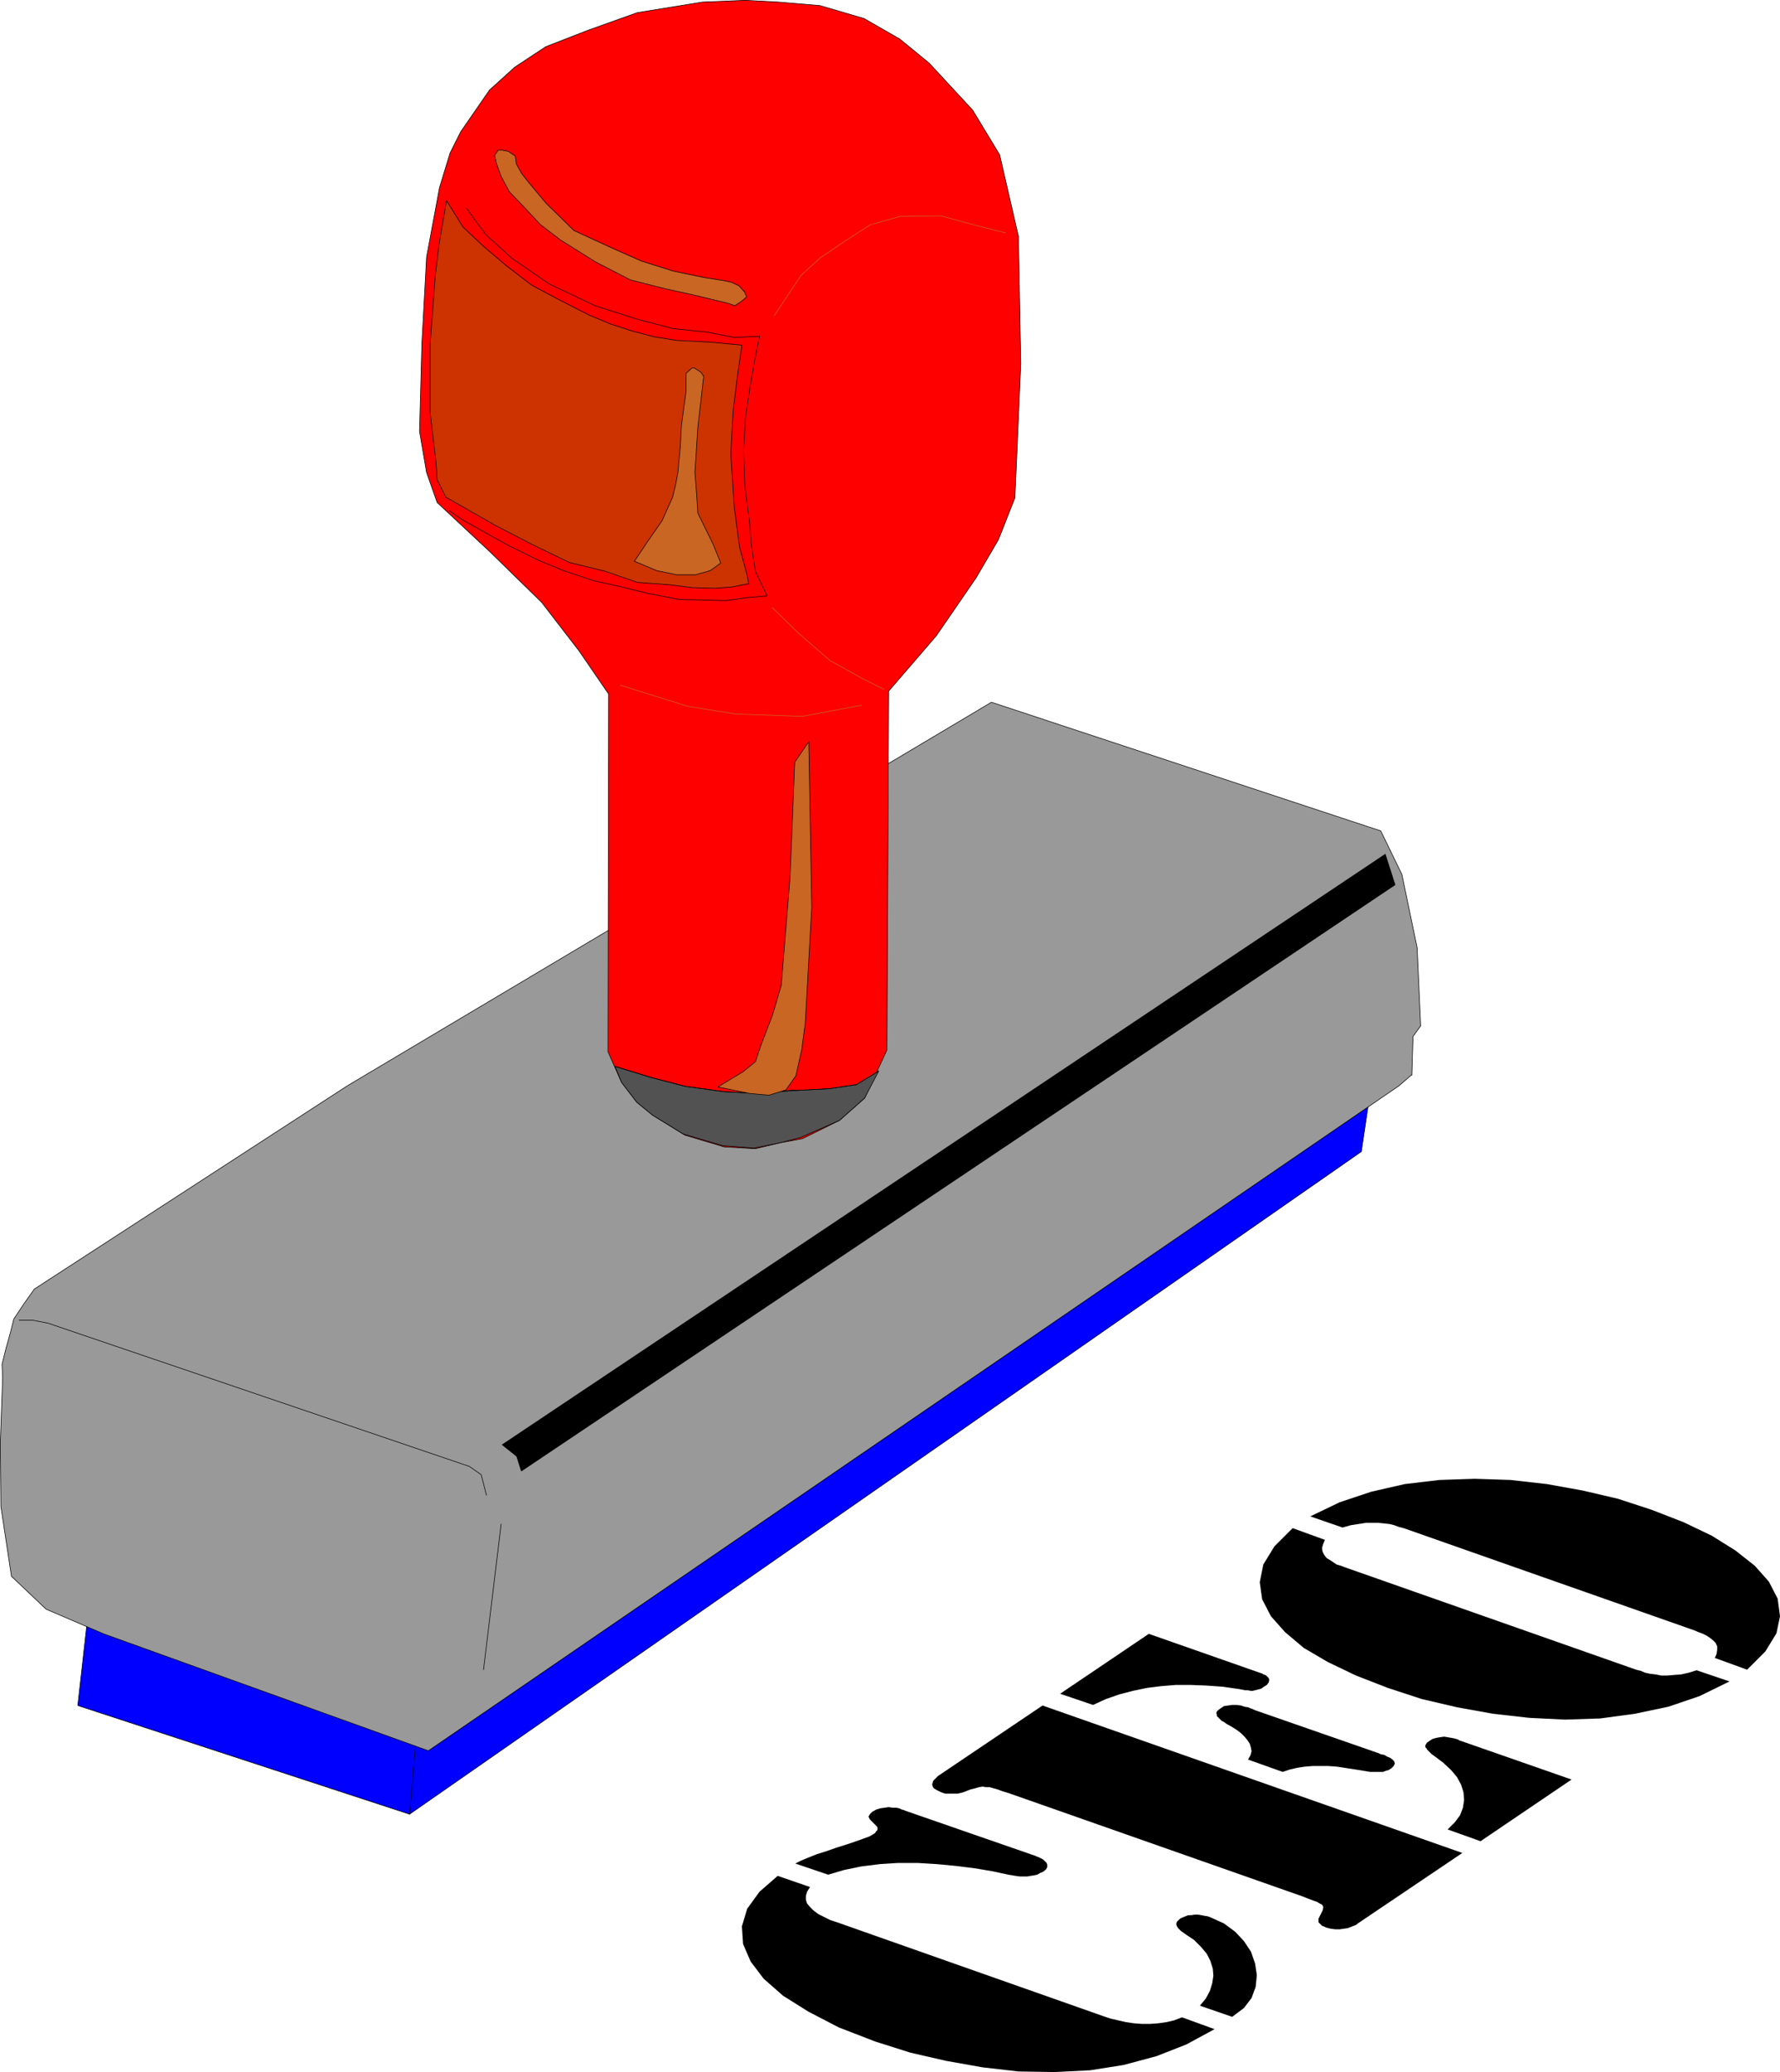
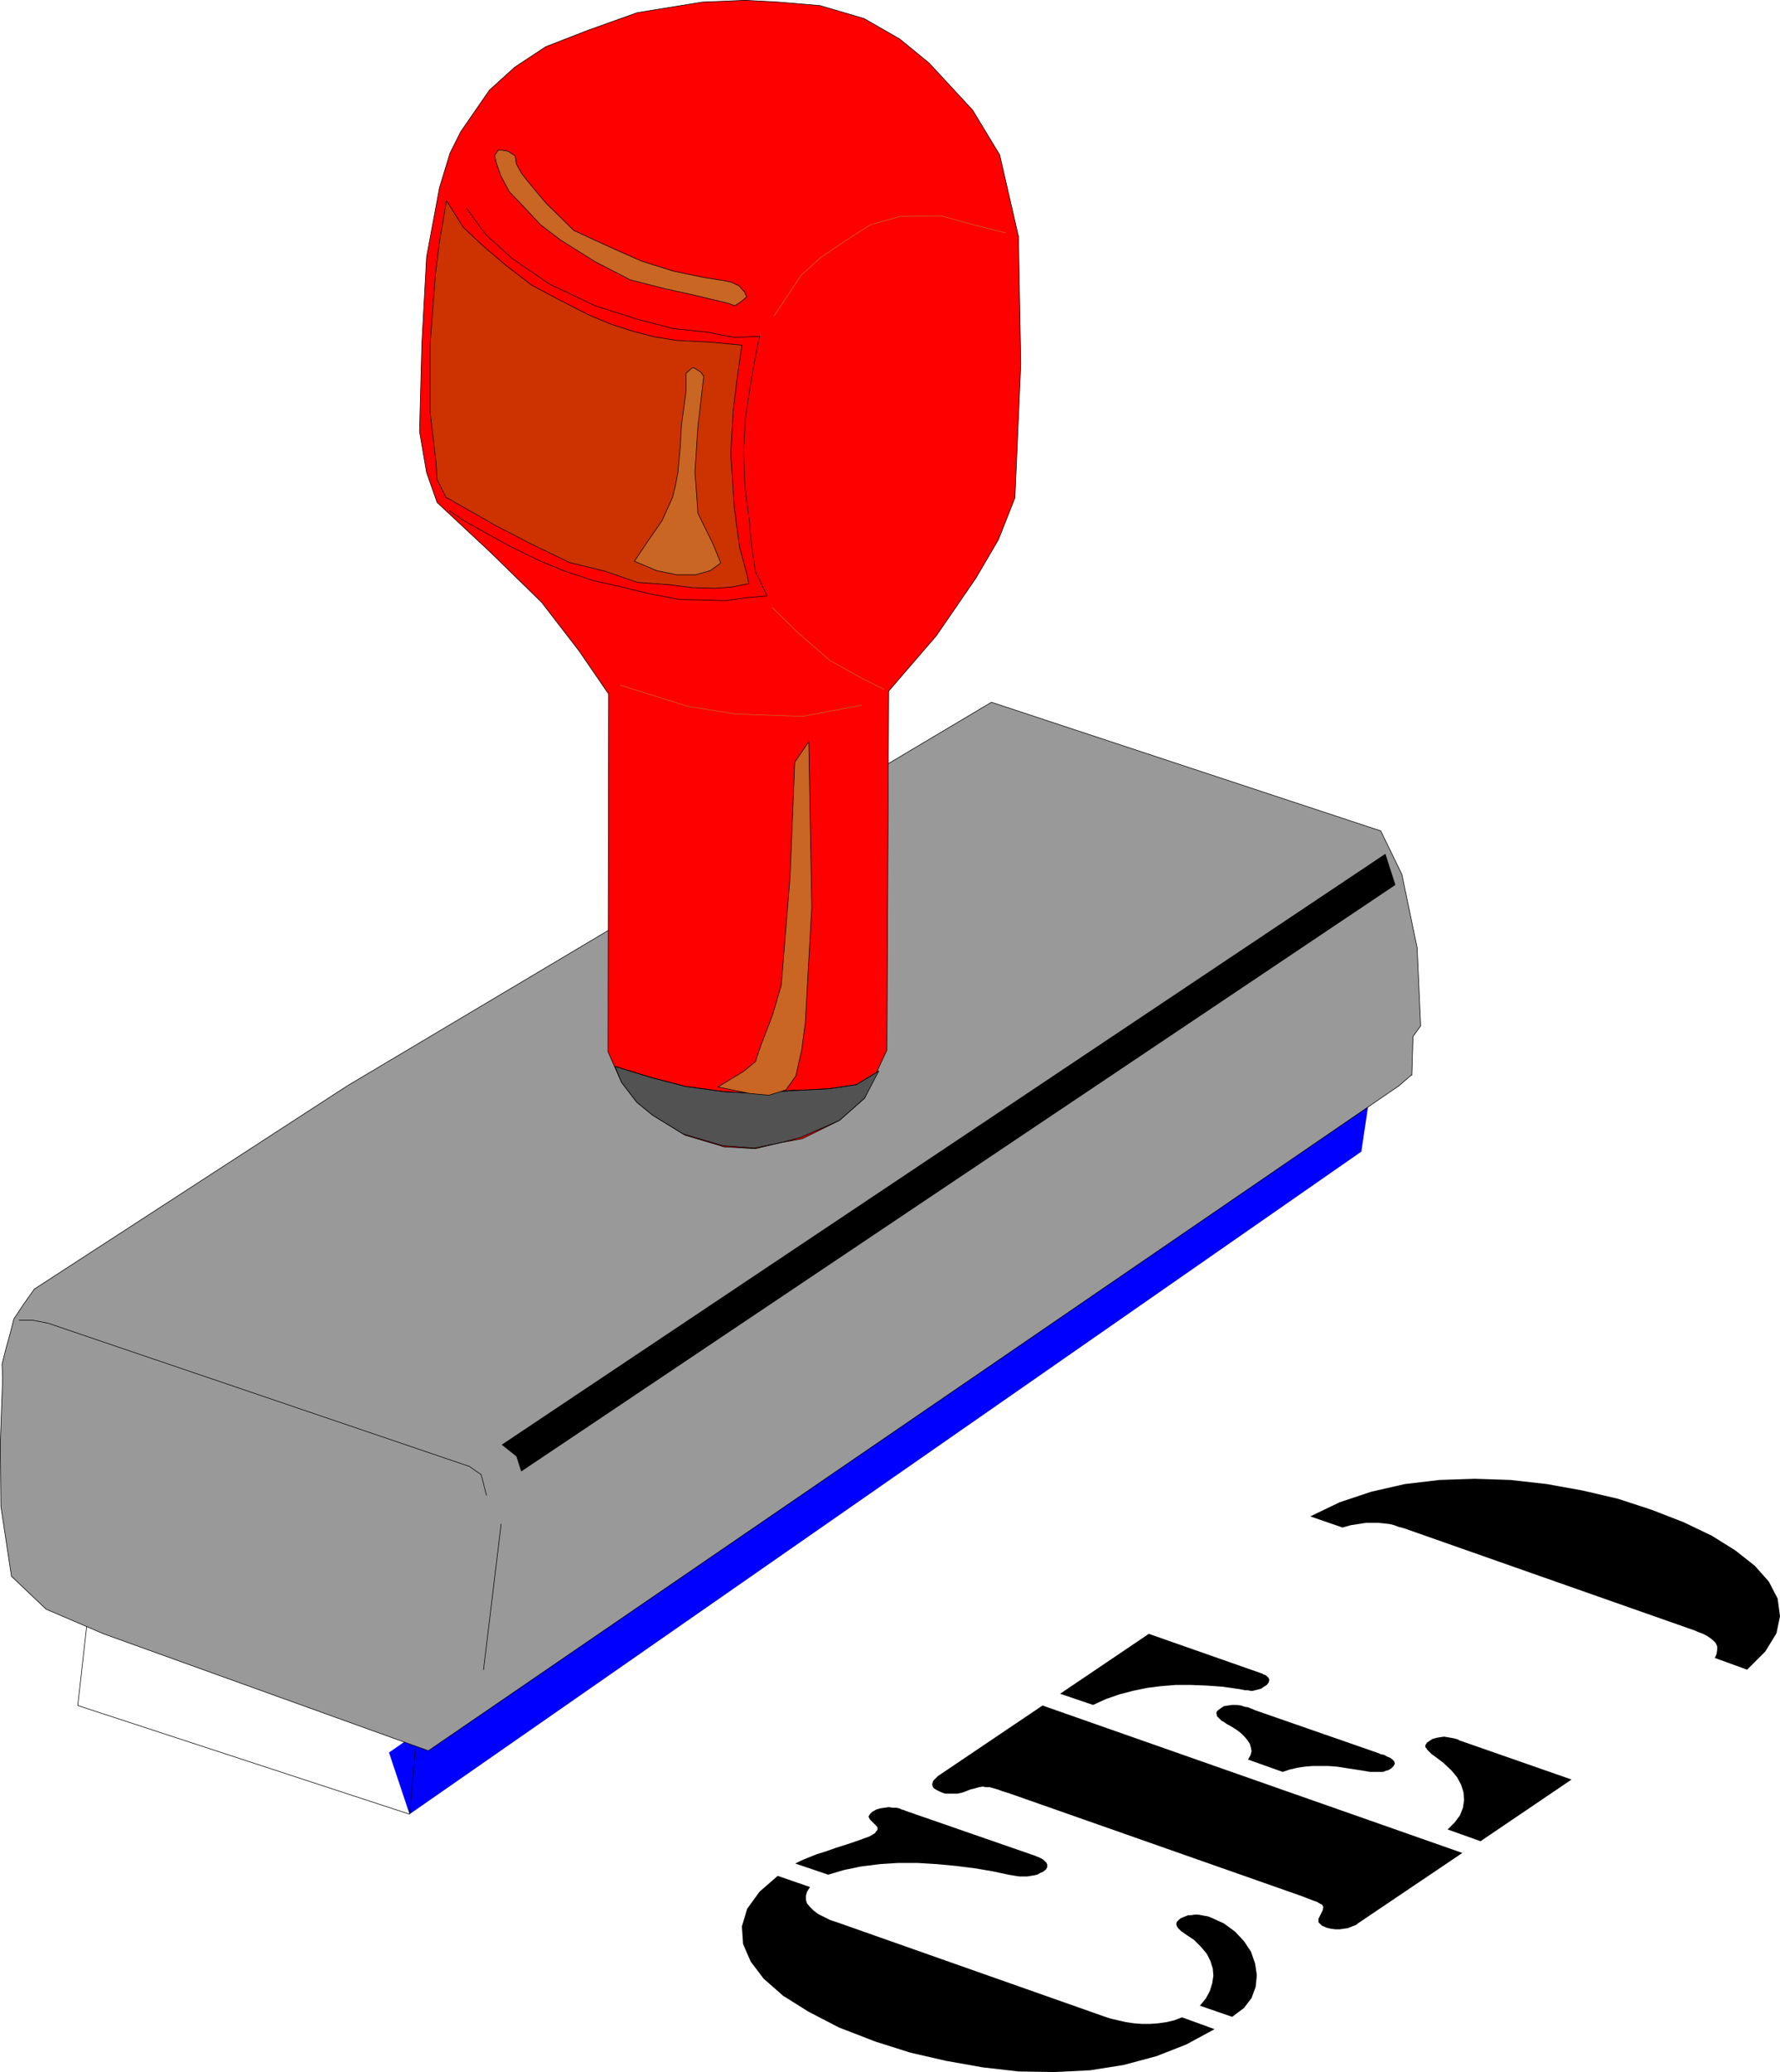
<svg xmlns="http://www.w3.org/2000/svg" xmlns:ns1="http://sodipodi.sourceforge.net/DTD/sodipodi-0.dtd" xmlns:ns2="http://www.inkscape.org/namespaces/inkscape" version="1.0" width="129.617mm" height="150.827mm" id="svg35" ns1:docname="CEO.wmf">
  <ns1:namedview id="namedview35" pagecolor="#ffffff" bordercolor="#000000" borderopacity="0.25" ns2:showpageshadow="2" ns2:pageopacity="0.0" ns2:pagecheckerboard="0" ns2:deskcolor="#d1d1d1" ns2:document-units="mm" />
  <defs id="defs1">
    <pattern id="WMFhbasepattern" patternUnits="userSpaceOnUse" width="6" height="6" x="0" y="0" />
  </defs>
  <path style="fill:#0000ff;fill-opacity:1;fill-rule:evenodd;stroke:none" d="M 112.716,499.111 374.669,316.823 378.063,294.037 107.06,482.143 Z" id="path1" />
-   <path style="fill:none;stroke:#000000;stroke-width:0.162px;stroke-linecap:round;stroke-linejoin:round;stroke-miterlimit:4;stroke-dasharray:none;stroke-opacity:1" d="m 112.716,499.111 261.953,-182.288 3.394,-22.786 -271.003,188.106 5.656,16.968 v 0" id="path2" />
-   <path style="fill:#0000ff;fill-opacity:1;fill-rule:evenodd;stroke:none" d="m 112.716,499.111 3.878,-44.118 -90.334,-29.089 -4.848,43.31 z" id="path3" />
  <path style="fill:none;stroke:#000000;stroke-width:0.162px;stroke-linecap:round;stroke-linejoin:round;stroke-miterlimit:4;stroke-dasharray:none;stroke-opacity:1" d="m 112.716,499.111 3.878,-44.118 -90.334,-29.089 -4.848,43.31 91.304,29.897 v 0" id="path4" />
  <path style="fill:#999999;fill-opacity:1;fill-rule:evenodd;stroke:none" d="m 388.567,295.653 -3.555,3.07 -267.124,182.935 -89.365,-32.159 -15.837,-6.787 -9.534,-9.05 -2.909,-19.231 -0.162,-17.453 0.646,-17.938 -0.162,-3.717 1.131,-4.525 1.131,-4.04 0.97,-3.878 2.909,-4.363 2.747,-3.878 86.133,-55.915 177.275,-105.527 107.141,35.391 5.818,11.959 4.202,20.2 0.97,21.493 -2.101,2.909 -0.323,10.666 v 0 z" id="path5" />
  <path style="fill:none;stroke:#000000;stroke-width:0.162px;stroke-linecap:round;stroke-linejoin:round;stroke-miterlimit:4;stroke-dasharray:none;stroke-opacity:1" d="m 388.567,295.653 -3.555,3.07 -267.124,182.935 -89.365,-32.159 -15.837,-6.787 -9.534,-9.05 -2.909,-19.231 -0.162,-17.453 0.646,-17.938 -0.162,-3.717 1.131,-4.525 1.131,-4.04 0.97,-3.878 2.909,-4.363 2.747,-3.878 86.133,-55.915 177.275,-105.527 107.141,35.391 5.818,11.959 4.202,20.2 0.97,21.493 -2.101,2.909 -0.323,10.666 v 0" id="path6" />
  <path style="fill:none;stroke:#000000;stroke-width:0.162px;stroke-linecap:round;stroke-linejoin:round;stroke-miterlimit:4;stroke-dasharray:none;stroke-opacity:1" d="m 133.077,459.357 4.848,-40.078" id="path7" />
  <path style="fill:#000000;fill-opacity:1;fill-rule:evenodd;stroke:none" d="m 143.42,404.735 -1.293,-4.04 -4.04,-3.232 243.208,-162.573 2.747,8.565 -240.461,161.28 v 0 z" id="path8" />
  <path style="fill:none;stroke:#000000;stroke-width:0.162px;stroke-linecap:round;stroke-linejoin:round;stroke-miterlimit:4;stroke-dasharray:none;stroke-opacity:1" d="m 133.885,411.36 -1.454,-5.656 -3.232,-2.262 L 13.17,364.011 8.969,363.203 H 5.252" id="path9" />
  <path style="fill:#ff0000;fill-opacity:1;fill-rule:evenodd;stroke:none" d="m 244.097,288.865 0.485,-98.739 13.09,-15.191 10.989,-15.999 6.141,-10.504 4.525,-11.474 1.616,-36.845 -0.646,-35.068 L 275.124,42.582 267.69,30.301 255.732,17.372 247.652,10.747 237.794,5.09 225.674,1.535 214.201,0.566 205.151,0.081 193.354,0.566 175.417,3.474 l -13.574,4.848 -11.635,4.525 -8.565,5.656 -6.949,6.303 -7.918,11.474 -2.909,5.818 -2.909,9.535 -3.555,19.069 -1.293,23.756 -0.646,24.24 1.939,11.312 2.909,8.242 14.544,13.575 14.221,13.898 10.342,13.413 8.08,11.797 -0.162,98.416 3.717,8.403 4.202,5.495 4.363,3.555 8.888,5.495 10.827,3.232 8.565,0.485 6.787,-1.616 6.141,-1.131 10.181,-5.01 6.949,-6.141 6.141,-13.251 z" id="path10" />
  <path style="fill:none;stroke:#000000;stroke-width:0.162px;stroke-linecap:round;stroke-linejoin:round;stroke-miterlimit:4;stroke-dasharray:none;stroke-opacity:1" d="m 244.097,288.865 0.485,-98.739 13.09,-15.191 10.989,-15.999 6.141,-10.504 4.525,-11.474 1.616,-36.845 -0.646,-35.068 L 275.124,42.582 267.69,30.301 255.732,17.372 247.652,10.747 237.794,5.09 225.674,1.535 214.201,0.566 205.151,0.081 193.354,0.566 175.417,3.474 l -13.574,4.848 -11.635,4.525 -8.565,5.656 -6.949,6.303 -7.918,11.474 -2.909,5.818 -2.909,9.535 -3.555,19.069 -1.293,23.756 -0.646,24.24 1.939,11.312 2.909,8.242 14.544,13.575 14.221,13.898 10.342,13.413 8.08,11.797 -0.162,98.416 3.717,8.403 4.202,5.495 4.363,3.555 8.888,5.495 10.827,3.232 8.565,0.485 6.787,-1.616 6.141,-1.131 10.181,-5.01 6.949,-6.141 6.141,-13.251 v 0" id="path11" />
  <path style="fill:#c96623;fill-opacity:1;fill-rule:evenodd;stroke:none" d="m 204.828,80.074 0.646,1.616 -1.293,1.131 -1.939,1.293 -1.778,-0.646 -9.373,-2.262 -8.08,-1.778 -9.534,-2.424 -9.696,-5.01 -9.534,-5.979 -5.494,-4.202 -4.525,-4.848 -4.04,-4.202 -2.262,-4.202 -1.293,-3.555 -0.485,-2.262 0.97,-1.454 h 0.97 l 1.778,0.323 1.939,1.293 0.323,2.262 1.454,2.586 1.778,2.262 4.848,5.818 7.757,7.595 10.181,4.686 8.403,3.717 8.726,2.747 8.565,1.778 5.171,0.808 2.262,0.485 2.101,0.97 1.454,1.616 v 0 z" id="path12" />
  <path style="fill:none;stroke:#000000;stroke-width:0.162px;stroke-linecap:round;stroke-linejoin:round;stroke-miterlimit:4;stroke-dasharray:none;stroke-opacity:1" d="m 204.828,80.074 0.646,1.616 -1.293,1.131 -1.939,1.293 -1.778,-0.646 -9.373,-2.262 -8.08,-1.778 -9.534,-2.424 -9.696,-5.01 -9.534,-5.979 -5.494,-4.202 -4.525,-4.848 -4.04,-4.202 -2.262,-4.202 -1.293,-3.555 -0.485,-2.262 0.97,-1.454 h 0.97 l 1.778,0.323 1.939,1.293 0.323,2.262 1.454,2.586 1.778,2.262 4.848,5.818 7.757,7.595 10.181,4.686 8.403,3.717 8.726,2.747 8.565,1.778 5.171,0.808 2.262,0.485 2.101,0.97 1.454,1.616 v 0" id="path13" />
  <path style="fill:none;stroke:#000000;stroke-width:0.162px;stroke-linecap:round;stroke-linejoin:round;stroke-miterlimit:4;stroke-dasharray:none;stroke-opacity:1" d="m 128.391,57.288 2.101,2.909 3.232,4.363 7.11,6.464 10.342,7.111 12.605,5.979 11.635,3.717 9.858,2.586 9.373,0.97 7.434,1.454 6.949,-0.323 -1.293,6.464 -1.293,7.434 -1.293,8.565 -0.485,9.05 0.323,9.696 1.293,9.858 0.485,6.141 1.131,7.434 3.232,6.787 -5.656,0.485 -5.818,0.808 -5.656,-0.162 -7.11,-0.162 -8.403,-1.616 -8.565,-2.101 -6.626,-1.454 -7.757,-2.586 -7.11,-2.909 -8.565,-4.202 -12.443,-6.949 -3.717,-2.586" id="path14" />
  <path style="fill:#cc3300;fill-opacity:1;fill-rule:evenodd;stroke:none" d="m 206.121,160.553 -4.848,0.97 -4.525,0.323 -6.141,-0.162 -6.302,-0.808 -8.888,-0.646 -8.888,-3.07 -9.858,-2.424 -10.342,-5.01 -9.696,-5.01 -13.898,-7.919 -2.424,-4.848 -0.323,-4.848 -1.616,-13.736 V 94.78 l 1.454,-19.231 1.131,-9.05 1.939,-11.312 4.525,7.272 5.656,5.333 6.302,5.333 6.949,5.333 7.595,4.04 8.242,4.202 5.818,2.424 5.979,1.939 6.141,1.616 6.141,0.97 9.211,0.485 8.726,0.808 -1.293,9.05 -1.131,9.211 -0.646,11.635 0.97,14.706 1.454,10.989 1.939,7.111 0.646,3.07 v 0 z" id="path15" />
  <path style="fill:none;stroke:#000000;stroke-width:0.162px;stroke-linecap:round;stroke-linejoin:round;stroke-miterlimit:4;stroke-dasharray:none;stroke-opacity:1" d="m 206.121,160.553 -4.848,0.97 -4.525,0.323 -6.141,-0.162 -6.302,-0.808 -8.888,-0.646 -8.888,-3.07 -9.858,-2.424 -10.342,-5.01 -9.696,-5.01 -13.898,-7.919 -2.424,-4.848 -0.323,-4.848 -1.616,-13.736 V 94.78 l 1.454,-19.231 1.131,-9.05 1.939,-11.312 4.525,7.272 5.656,5.333 6.302,5.333 6.949,5.333 7.595,4.04 8.242,4.202 5.818,2.424 5.979,1.939 6.141,1.616 6.141,0.97 9.211,0.485 8.726,0.808 -1.293,9.05 -1.131,9.211 -0.646,11.635 0.97,14.706 1.454,10.989 1.939,7.111 0.646,3.07 v 0" id="path16" />
  <path style="fill:none;stroke:#c96623;stroke-width:0.162px;stroke-linecap:round;stroke-linejoin:round;stroke-miterlimit:4;stroke-dasharray:none;stroke-opacity:1" d="m 276.74,64.076 -8.888,-2.262 -8.888,-2.424 -11.312,0.162 -8.08,2.262 -6.787,4.363 -6.949,4.686 -5.333,4.848 -3.555,5.333 -3.878,5.818" id="path17" />
  <path style="fill:none;stroke:#c96623;stroke-width:0.162px;stroke-linecap:round;stroke-linejoin:round;stroke-miterlimit:4;stroke-dasharray:none;stroke-opacity:1" d="m 212.585,167.178 7.272,7.111 8.565,7.434 9.05,5.01 5.818,2.909" id="path18" />
  <path style="fill:none;stroke:#c96623;stroke-width:0.162px;stroke-linecap:round;stroke-linejoin:round;stroke-miterlimit:4;stroke-dasharray:none;stroke-opacity:1" d="m 237.148,194.004 -16.322,3.07 -18.422,-0.646 -13.09,-2.101 -18.584,-5.818" id="path19" />
  <path style="fill:#525252;fill-opacity:1;fill-rule:evenodd;stroke:none" d="m 218.725,299.854 -10.342,0.97 -9.05,-0.485 -10.666,-1.454 -9.373,-2.424 -10.019,-3.07 1.778,4.363 4.202,5.495 4.363,3.555 8.403,5.171 10.989,3.232 8.565,0.646 7.11,-1.454 5.656,-1.454 10.666,-4.686 6.949,-6.141 3.878,-7.434 -6.141,3.717 -7.595,1.131 -9.373,0.485 v 0 z" id="path20" />
  <path style="fill:none;stroke:#000000;stroke-width:0.162px;stroke-linecap:round;stroke-linejoin:round;stroke-miterlimit:4;stroke-dasharray:none;stroke-opacity:1" d="m 218.725,299.854 -10.342,0.97 -9.05,-0.485 -10.666,-1.454 -9.373,-2.424 -10.019,-3.07 1.778,4.363 4.202,5.495 4.363,3.555 8.403,5.171 10.989,3.232 8.565,0.646 7.11,-1.454 5.656,-1.454 10.666,-4.686 6.949,-6.141 3.878,-7.434 -6.141,3.717 -7.595,1.131 -9.373,0.485 v 0" id="path21" />
  <path style="fill:#c96623;fill-opacity:1;fill-rule:evenodd;stroke:none" d="m 198.364,154.896 -2.909,2.101 -4.04,1.131 h -5.171 l -5.494,-1.131 -6.141,-2.586 3.555,-5.333 4.04,-5.818 2.909,-6.464 0.808,-3.394 0.646,-3.394 0.646,-6.949 0.323,-5.979 1.293,-9.535 v -4.848 l 1.616,-1.454 h 0.646 l 1.778,1.131 0.808,1.131 -1.616,14.059 -0.808,12.443 0.485,6.141 0.323,5.01 4.202,8.565 2.101,5.171 z" id="path22" />
  <path style="fill:none;stroke:#000000;stroke-width:0.162px;stroke-linecap:round;stroke-linejoin:round;stroke-miterlimit:4;stroke-dasharray:none;stroke-opacity:1" d="m 198.364,154.896 -2.909,2.101 -4.04,1.131 h -5.171 l -5.494,-1.131 -6.141,-2.586 3.555,-5.333 4.04,-5.818 2.909,-6.464 0.808,-3.394 0.646,-3.394 0.646,-6.949 0.323,-5.979 1.293,-9.535 v -4.848 l 1.616,-1.454 h 0.646 l 1.778,1.131 0.808,1.131 -1.616,14.059 -0.808,12.443 0.485,6.141 0.323,5.01 4.202,8.565 2.101,5.171 v 0" id="path23" />
  <path style="fill:none;stroke:#000000;stroke-width:0.162px;stroke-linecap:round;stroke-linejoin:round;stroke-miterlimit:4;stroke-dasharray:none;stroke-opacity:1" d="m 241.834,294.683 -6.141,3.717 -7.595,1.131 -9.373,0.485 -10.342,0.808 -9.05,-0.485 -10.666,-1.454 -9.373,-2.424 -10.019,-3.07" id="path24" />
  <path style="fill:#c96623;fill-opacity:1;fill-rule:evenodd;stroke:none" d="m 197.556,299.046 6.949,-4.202 3.394,-2.747 1.454,-4.363 3.232,-8.403 2.424,-8.242 2.424,-29.735 1.293,-31.674 3.878,-5.656 0.808,45.572 -1.778,31.836 -0.97,7.272 -1.616,7.272 -2.747,3.878 -4.686,1.454 -5.333,-0.485 -8.726,-1.778 z" id="path25" />
  <path style="fill:none;stroke:#000000;stroke-width:0.162px;stroke-linecap:round;stroke-linejoin:round;stroke-miterlimit:4;stroke-dasharray:none;stroke-opacity:1" d="m 197.556,299.046 6.949,-4.202 3.394,-2.747 1.454,-4.363 3.232,-8.403 2.424,-8.242 2.424,-29.735 1.293,-31.674 3.878,-5.656 0.808,45.572 -1.778,31.836 -0.97,7.272 -1.616,7.272 -2.747,3.878 -4.686,1.454 -5.333,-0.485 -8.726,-1.778 v 0" id="path26" />
  <path style="fill:#000000;fill-opacity:1;fill-rule:evenodd;stroke:none" d="m 227.937,515.756 4.363,-1.293 4.686,-0.97 5.171,-0.646 5.01,-0.323 h 5.333 l 5.333,0.323 5.171,0.485 5.171,0.646 4.848,0.808 4.525,0.97 0.97,0.162 0.97,0.162 1.131,0.162 h 0.97 1.131 l 0.97,-0.162 0.97,-0.162 0.808,-0.162 0.808,-0.485 0.808,-0.323 0.808,-0.646 0.323,-0.646 v -0.646 l -0.162,-0.485 -0.485,-0.485 -0.485,-0.485 -0.646,-0.323 -0.646,-0.323 -0.485,-0.162 -0.323,-0.162 -35.875,-12.443 -0.323,-0.162 -0.646,-0.162 -0.646,-0.323 -0.808,-0.162 h -0.97 l -1.131,-0.162 -1.131,0.162 -1.131,0.162 -1.131,0.323 -1.131,0.646 -0.323,0.323 -0.323,0.323 -0.162,0.323 -0.162,0.162 v 0.323 l 0.162,0.323 0.162,0.323 0.323,0.323 0.323,0.323 0.323,0.323 0.323,0.323 0.323,0.323 0.323,0.323 0.162,0.323 v 0.323 0.162 l -0.162,0.323 -0.323,0.323 -0.162,0.323 -0.485,0.323 -1.131,0.646 -1.778,0.646 -2.262,0.808 -2.424,0.808 -2.586,0.808 -2.747,0.97 -2.586,0.808 -2.424,0.97 -1.939,0.808 -1.616,0.808 9.05,3.07 z" id="path27" />
  <path style="fill:#000000;fill-opacity:1;fill-rule:evenodd;stroke:none" d="m 326.189,532.078 2.424,1.616 1.939,1.939 1.616,1.939 0.97,1.939 0.646,2.101 0.162,1.939 -0.323,2.101 -0.646,2.101 -1.131,2.101 -1.616,1.939 8.888,3.07 3.232,-2.424 2.101,-2.747 1.131,-3.07 0.323,-3.232 -0.485,-3.232 -1.131,-3.232 -1.939,-2.909 -2.424,-2.586 -3.07,-2.262 -3.555,-1.616 -0.808,-0.323 -0.97,-0.162 -0.808,-0.162 -0.97,-0.162 h -0.97 l -0.97,0.162 h -0.808 l -0.808,0.323 -0.808,0.323 -0.646,0.323 -0.485,0.485 -0.323,0.323 -0.162,0.485 v 0.323 l 0.162,0.485 0.323,0.485 0.323,0.323 0.485,0.485 0.485,0.323 0.646,0.485 z" id="path28" />
  <path style="fill:#000000;fill-opacity:1;fill-rule:evenodd;stroke:none" d="m 325.22,555.026 -2.101,0.808 -2.101,0.485 -2.262,0.323 -2.262,0.162 h -2.262 l -2.101,-0.162 -2.262,-0.323 -2.101,-0.485 -2.101,-0.485 -1.939,-0.646 -73.366,-25.856 -1.939,-0.646 -1.616,-0.808 -1.616,-0.808 -1.293,-0.97 -0.97,-0.97 -0.808,-0.97 -0.323,-0.97 v -1.131 l 0.323,-1.131 0.808,-1.293 -8.888,-3.07 -5.01,4.363 -3.394,4.686 -1.454,4.848 0.323,4.848 2.101,4.848 3.555,4.686 5.333,4.686 6.949,4.363 8.403,4.363 10.019,3.878 9.696,3.07 9.858,2.262 10.019,1.778 9.858,1.131 10.019,0.162 9.696,-0.485 9.211,-1.454 9.05,-2.424 8.242,-3.232 7.757,-4.202 -8.888,-3.232 v 0 z" id="path29" />
  <path style="fill:#000000;fill-opacity:1;fill-rule:evenodd;stroke:none" d="m 258.802,492.97 0.808,0.323 0.646,0.162 h 0.646 0.646 0.646 0.646 0.646 l 0.808,-0.162 0.646,-0.162 0.485,-0.162 1.616,-0.646 1.293,-0.323 1.131,-0.323 0.97,-0.162 0.97,0.162 h 0.97 l 1.131,0.323 1.131,0.323 1.293,0.485 1.616,0.485 80.962,28.442 1.616,0.646 1.293,0.485 0.97,0.323 0.808,0.485 0.646,0.323 0.323,0.485 v 0.485 l -0.162,0.646 -0.323,0.646 -0.485,0.97 -0.162,0.323 -0.162,0.323 v 0.323 0.323 0.323 l 0.323,0.323 0.323,0.323 0.323,0.323 0.485,0.162 0.646,0.323 1.293,0.323 1.293,0.162 h 1.131 l 1.131,-0.162 1.131,-0.162 0.808,-0.323 0.808,-0.323 0.485,-0.162 0.485,-0.323 0.162,-0.162 28.765,-19.392 -115.544,-40.562 -28.765,19.392 -0.162,0.162 -0.323,0.323 -0.323,0.323 -0.485,0.485 -0.162,0.485 -0.162,0.485 0.162,0.646 0.323,0.485 0.808,0.485 0.97,0.485 z" id="path30" />
  <path style="fill:#000000;fill-opacity:1;fill-rule:evenodd;stroke:none" d="m 300.818,469.053 3.555,-1.616 3.717,-1.293 3.717,-0.97 3.878,-0.808 3.878,-0.485 4.04,-0.323 h 4.202 l 4.202,0.162 4.525,0.323 4.525,0.646 0.808,0.162 0.808,0.162 h 0.808 l 0.646,0.162 h 0.646 l 0.646,-0.162 0.646,-0.162 0.646,-0.162 0.485,-0.162 0.646,-0.485 0.808,-0.485 0.485,-0.646 0.162,-0.485 v -0.485 l -0.162,-0.323 -0.323,-0.323 -0.323,-0.323 -0.323,-0.162 -0.485,-0.162 -0.162,-0.162 -31.35,-10.989 -24.402,16.483 9.05,3.07 z" id="path31" />
  <path style="fill:#000000;fill-opacity:1;fill-rule:evenodd;stroke:none" d="m 353.015,487.475 1.939,-0.646 2.101,-0.485 2.101,-0.323 2.101,-0.162 h 2.101 2.262 l 2.262,0.162 2.101,0.323 2.101,0.323 2.101,0.323 0.97,0.162 0.97,0.162 0.97,0.162 h 0.97 0.808 0.808 0.97 l 0.808,-0.323 0.646,-0.162 0.808,-0.485 0.646,-0.646 0.323,-0.646 -0.162,-0.646 -0.485,-0.485 -0.646,-0.485 -0.808,-0.323 -0.808,-0.485 -0.97,-0.162 -0.646,-0.323 -0.485,-0.162 -33.451,-11.635 -0.323,-0.162 -0.808,-0.323 -0.808,-0.323 -0.97,-0.162 -0.97,-0.323 -1.131,-0.162 h -1.293 l -1.131,0.162 -1.131,0.162 -0.97,0.646 -0.646,0.485 -0.323,0.323 -0.162,0.485 0.162,0.485 v 0.323 l 0.485,0.485 0.323,0.323 0.485,0.485 0.646,0.323 0.646,0.485 1.454,0.808 1.293,0.808 1.293,0.97 0.97,0.97 0.808,0.97 0.646,0.97 0.323,1.131 0.162,0.97 -0.323,1.131 -0.646,1.131 z" id="path32" />
  <path style="fill:#000000;fill-opacity:1;fill-rule:evenodd;stroke:none" d="m 407.474,506.545 25.048,-16.968 -31.027,-10.827 -0.162,-0.162 -0.485,-0.162 -0.646,-0.162 -0.808,-0.162 -0.97,-0.162 -0.97,-0.162 -1.131,0.162 -0.97,0.162 -1.131,0.323 -0.97,0.646 -0.485,0.323 -0.323,0.485 -0.162,0.323 v 0.485 l 0.323,0.323 0.162,0.323 0.485,0.485 0.485,0.485 0.323,0.323 0.485,0.323 2.586,1.939 2.262,2.101 1.616,1.939 1.131,2.101 0.646,2.101 0.162,2.101 -0.323,2.101 -0.808,2.101 -1.454,1.939 -1.939,1.939 9.05,3.232 z" id="path33" />
-   <path style="fill:#000000;fill-opacity:1;fill-rule:evenodd;stroke:none" d="m 355.762,420.41 -5.01,5.01 -3.07,5.01 -0.97,4.848 0.646,4.686 2.424,4.686 3.878,4.363 5.171,4.363 6.626,3.878 7.757,3.717 8.726,3.394 9.373,3.07 9.696,2.262 9.858,1.778 10.019,1.131 9.858,0.485 9.696,-0.323 9.534,-1.293 9.211,-1.939 8.565,-2.909 8.242,-4.04 -9.05,-3.07 -2.101,0.646 -2.101,0.485 -2.101,0.162 -1.778,0.162 h -1.616 l -1.616,-0.323 -1.454,-0.162 -1.454,-0.323 -1.131,-0.485 -1.293,-0.323 -79.992,-28.119 -1.293,-0.485 -1.131,-0.323 -0.97,-0.646 -0.97,-0.646 -0.808,-0.485 -0.646,-0.808 -0.485,-0.97 -0.162,-0.97 0.323,-1.131 0.485,-1.131 -8.888,-3.232 z" id="path34" />
  <path style="fill:#000000;fill-opacity:1;fill-rule:evenodd;stroke:none" d="m 480.84,459.357 5.01,-5.01 3.07,-5.01 0.97,-4.686 -0.646,-4.848 -2.424,-4.686 -3.878,-4.363 -5.333,-4.202 -6.464,-4.04 -7.757,-3.717 -8.726,-3.394 -9.373,-3.07 -9.696,-2.262 -9.858,-1.778 -10.019,-1.131 -9.858,-0.323 -9.696,0.323 -9.534,1.131 -9.211,2.101 -8.726,2.909 -8.08,3.878 8.888,3.07 2.262,-0.646 2.101,-0.323 2.101,-0.323 h 1.778 1.616 l 1.616,0.162 1.454,0.162 1.293,0.323 1.293,0.485 1.293,0.323 79.992,28.119 1.131,0.485 1.293,0.485 0.97,0.485 0.97,0.646 0.808,0.646 0.646,0.646 0.485,0.97 v 0.97 l -0.162,1.131 -0.485,1.131 z" id="path35" />
</svg>